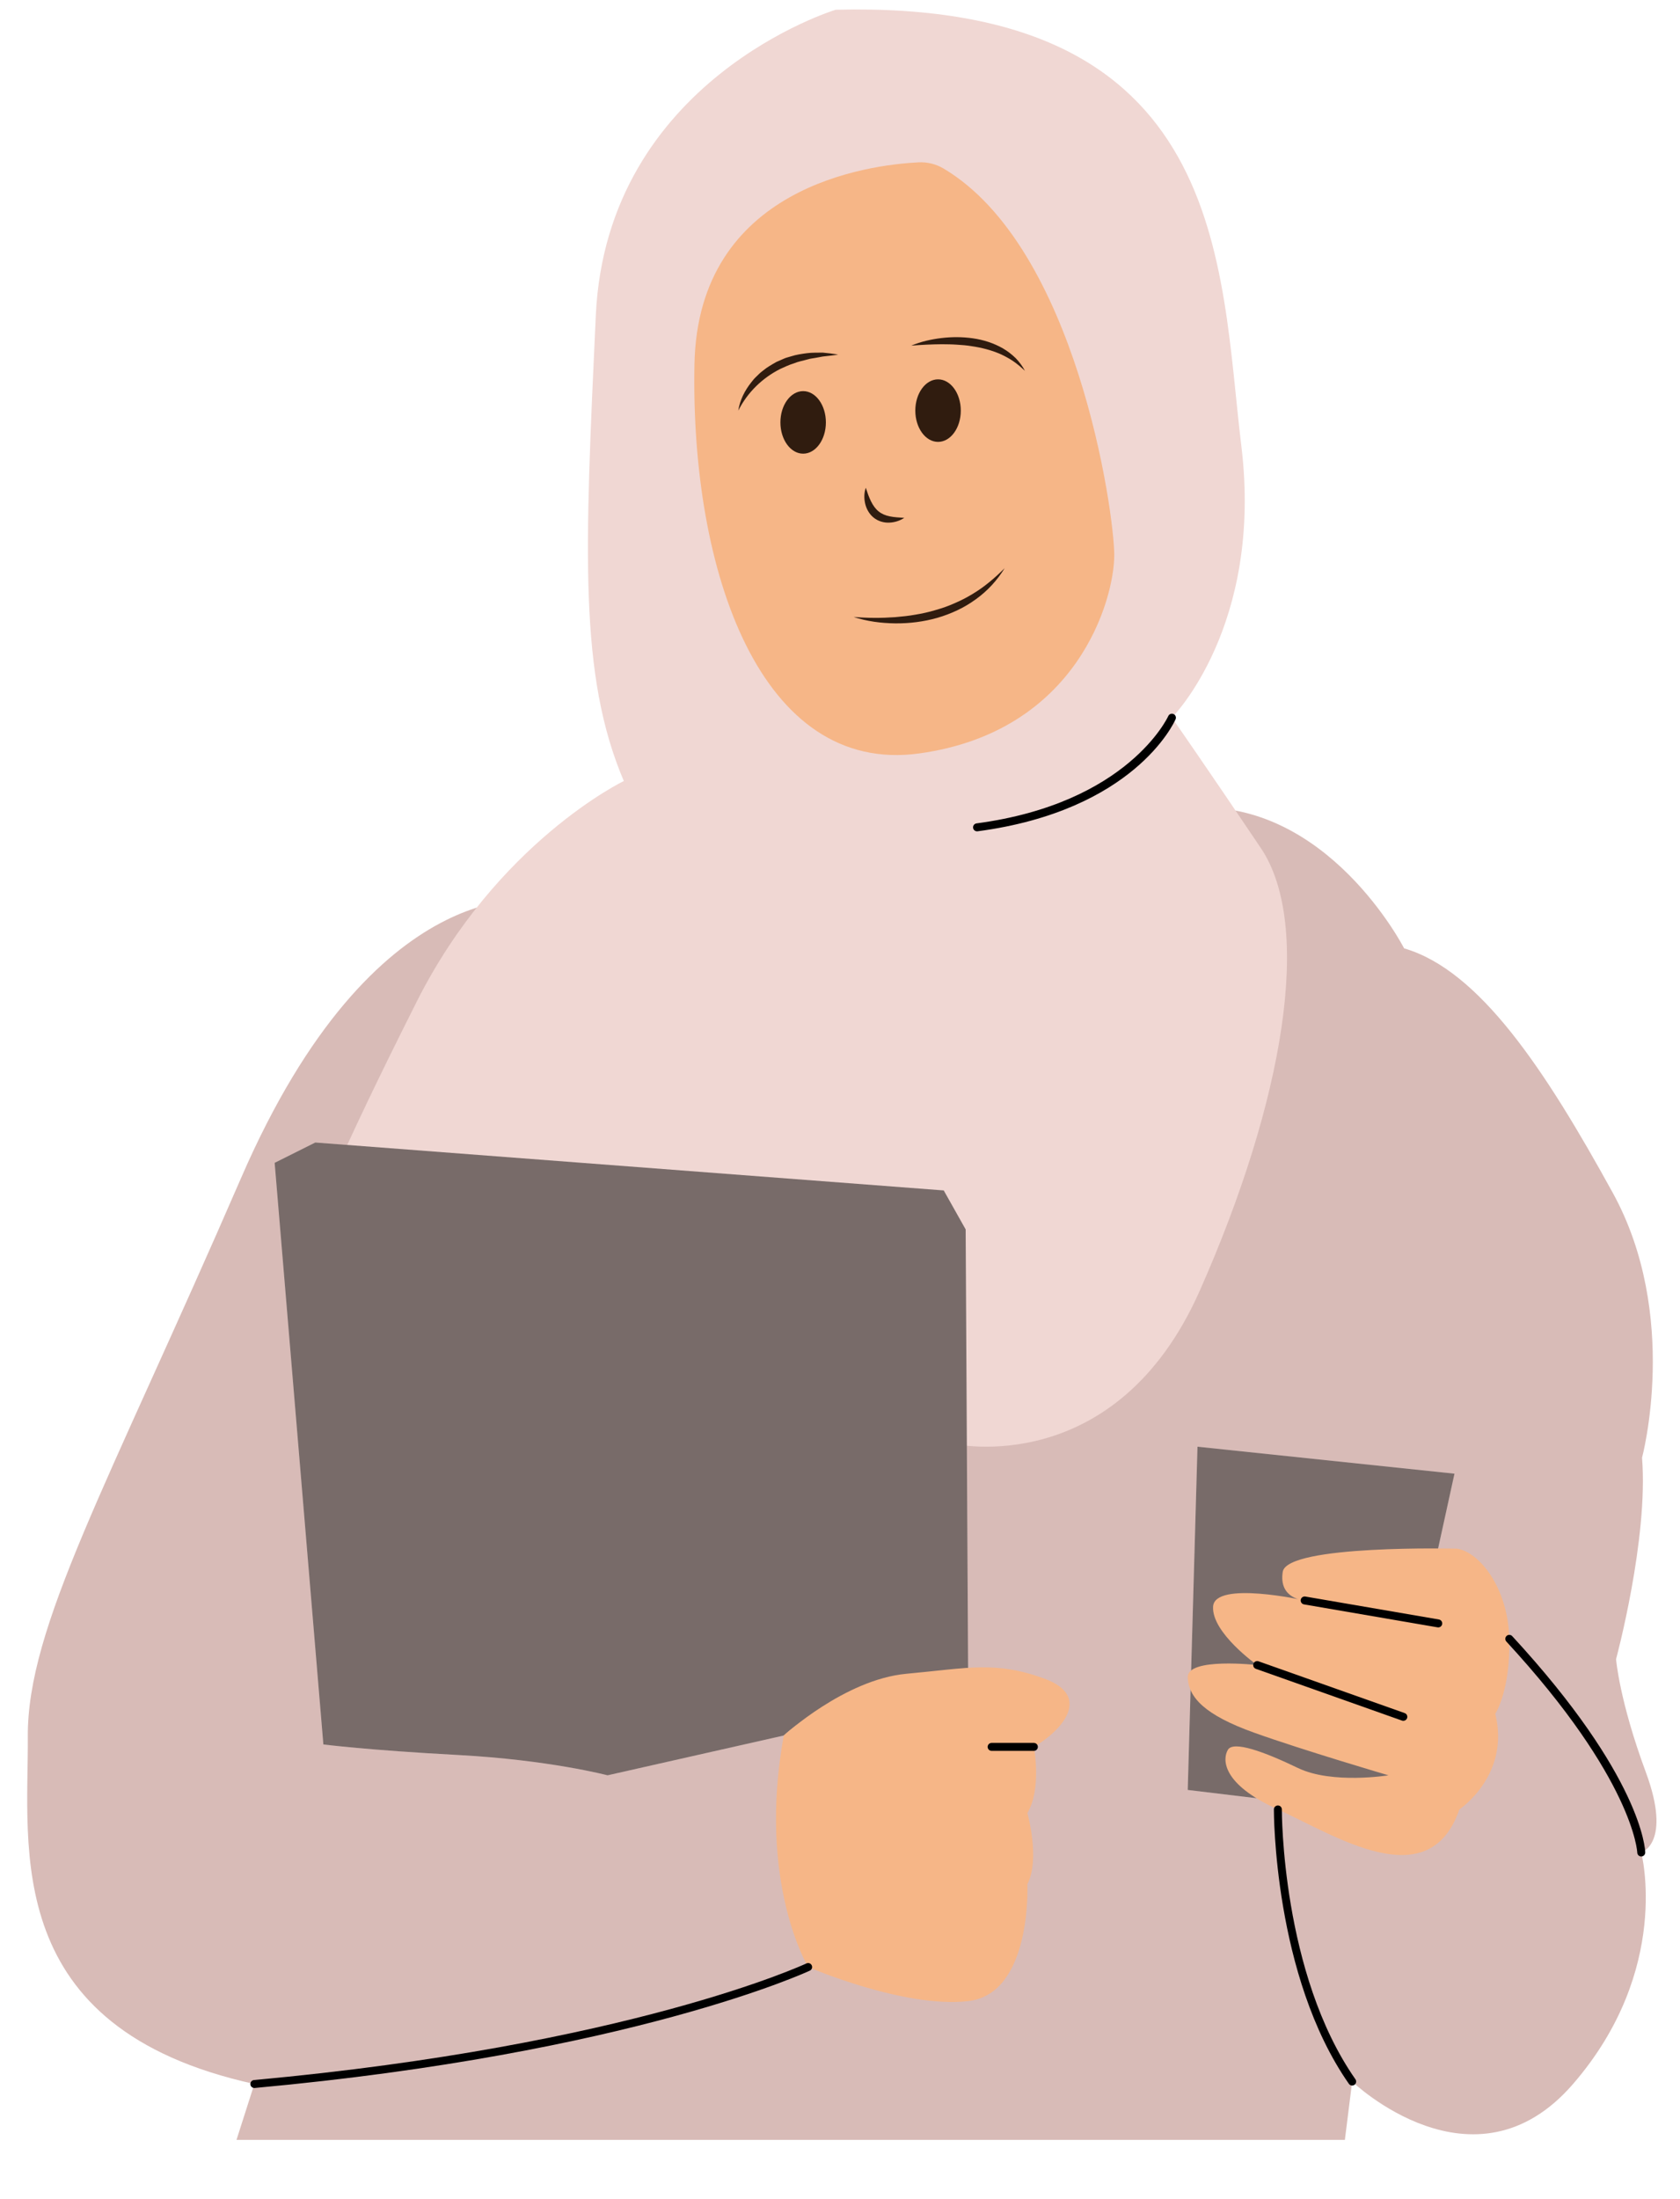
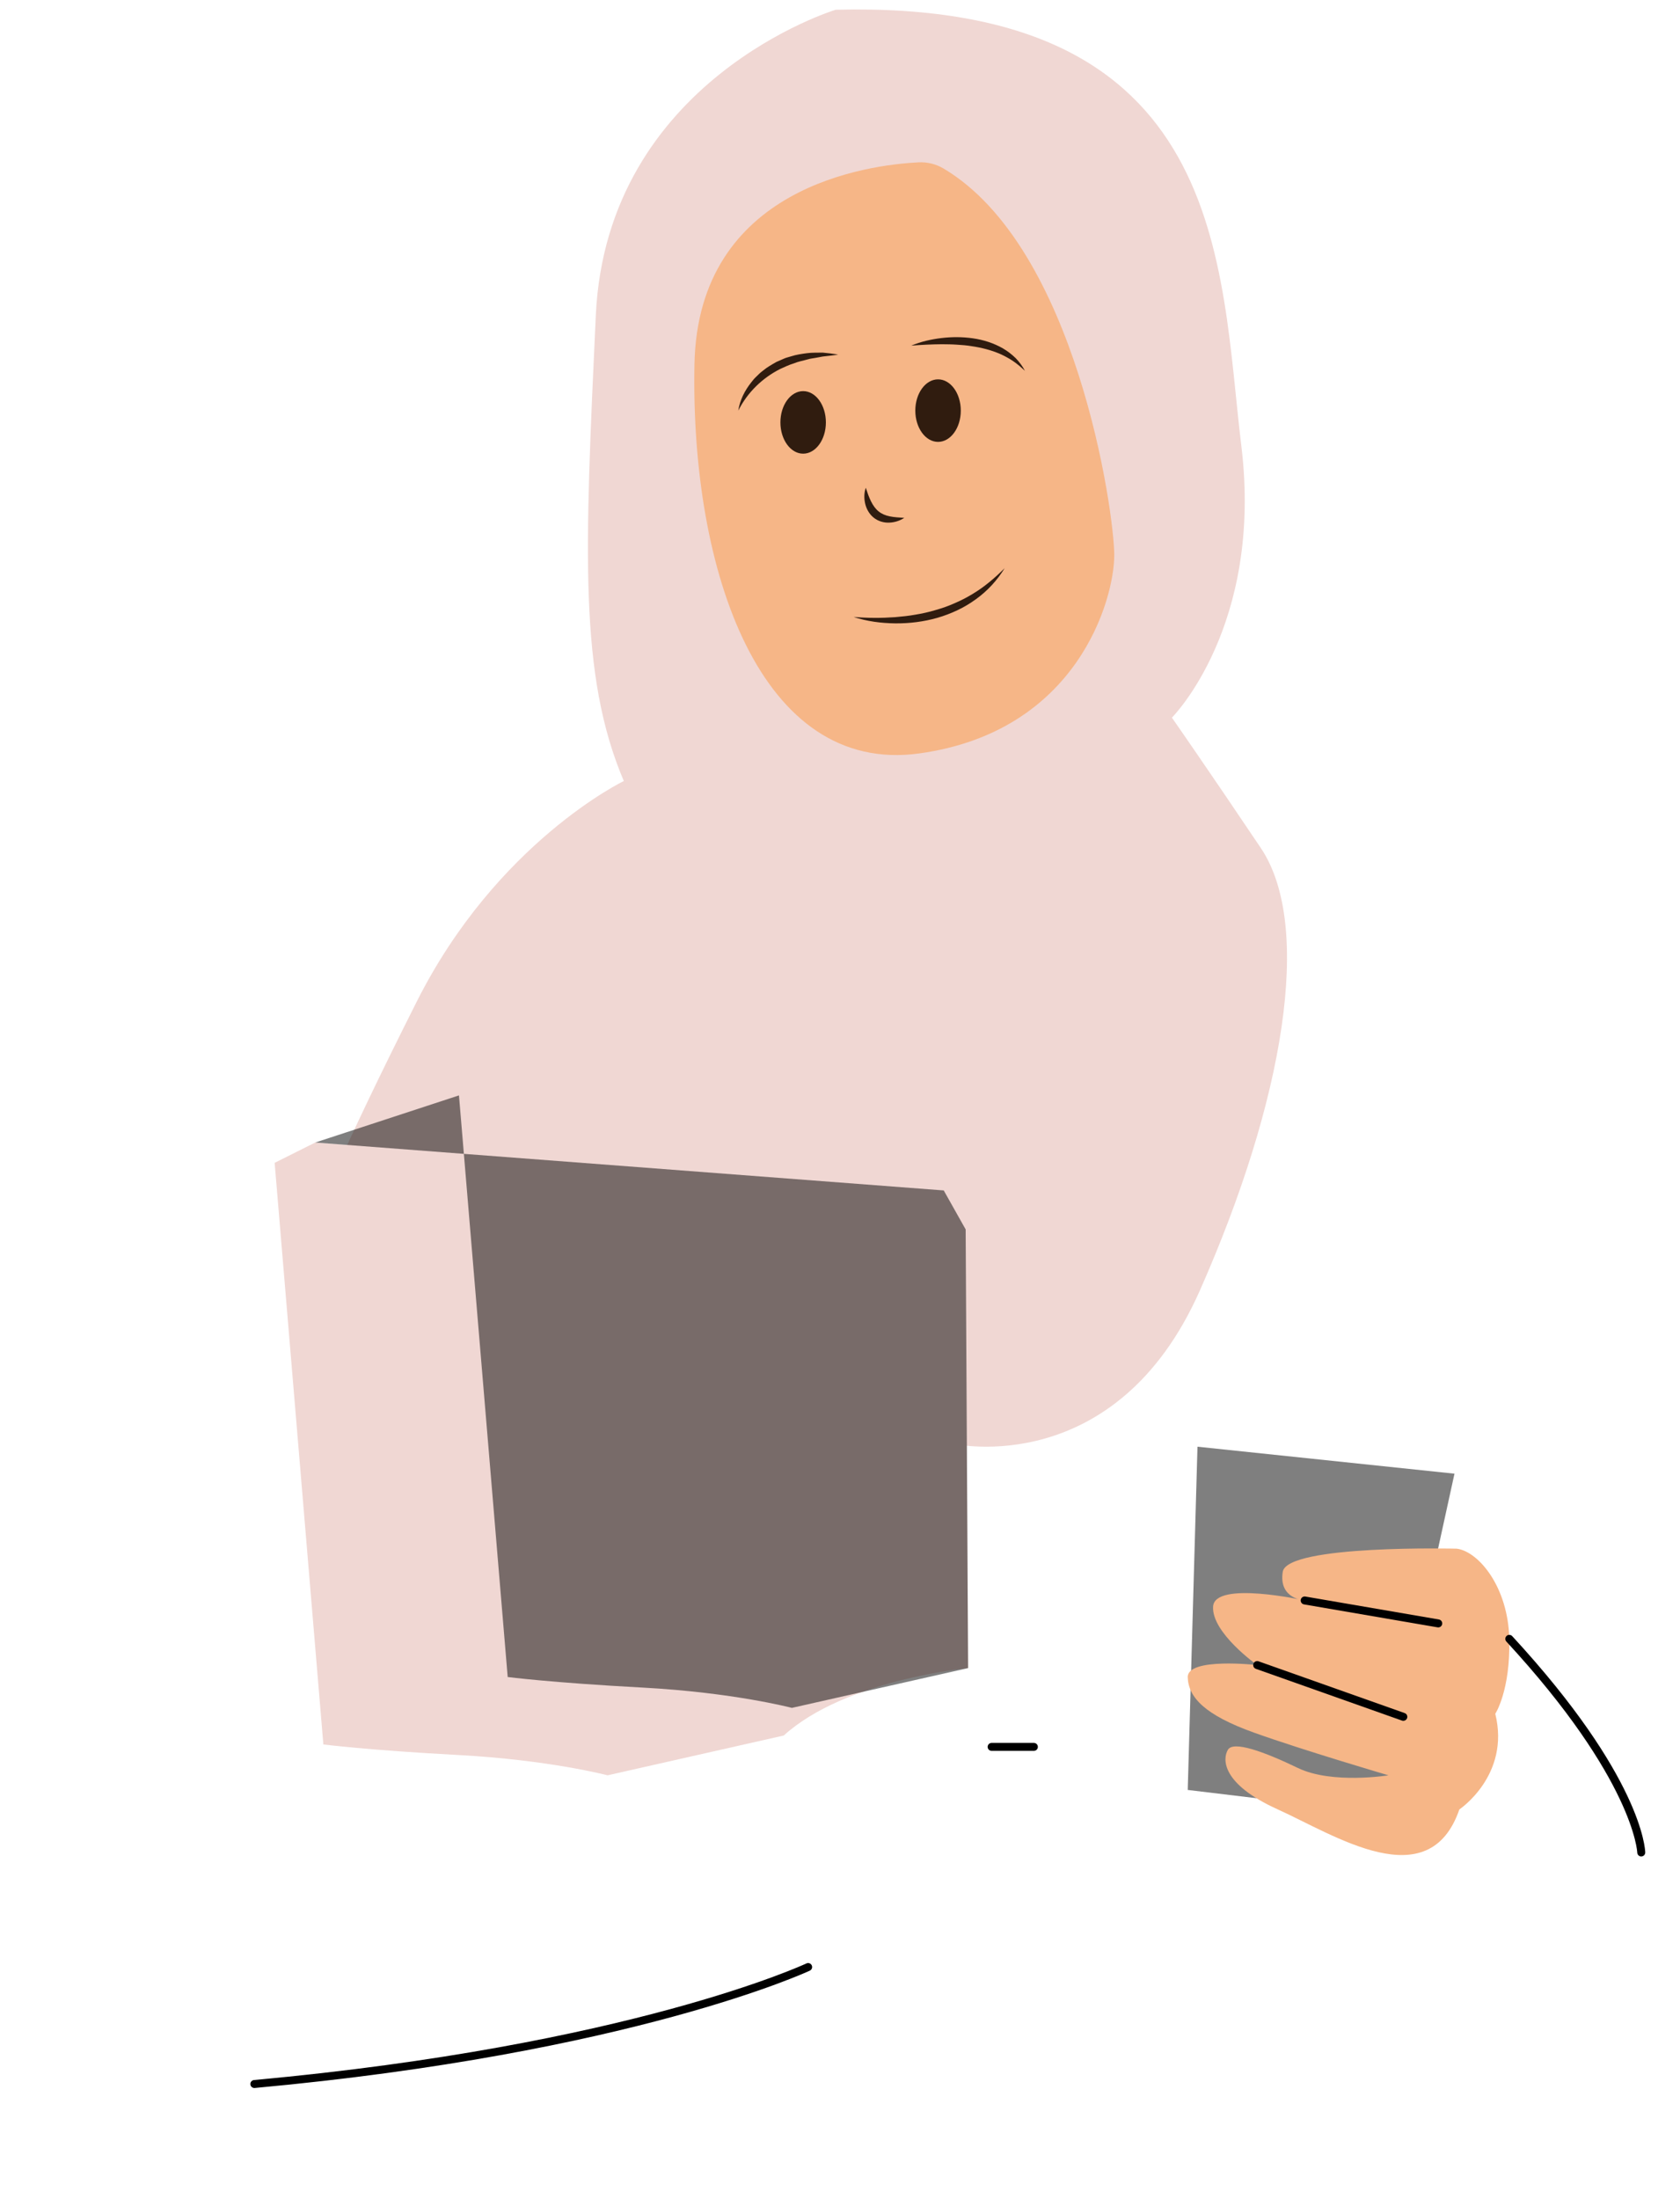
<svg xmlns="http://www.w3.org/2000/svg" height="185.8" preserveAspectRatio="xMidYMid meet" version="1.0" viewBox="-2.3 -0.8 142.0 185.8" width="142.0" zoomAndPan="magnify">
  <g>
    <g id="change1_1">
-       <path d="M43.244,75.28c0,0-13.815-2.714-25.162,23.436S-0.019,136.637,0.05,145.971 c0.069,9.334-2.334,24.584,19.149,29.306L17.689,180h93.684l0.618-4.929c0,0,10.295,9.883,18.668,0.206 c8.373-9.677,5.765-19.561,5.765-19.561s2.622-0.755,0.384-6.795s-2.512-9.54-2.512-9.54s2.745-10.158,2.196-17.021 c0,0,3.226-12.011-2.471-22.374s-11.256-18.806-17.639-20.659c0,0-6.452-12.629-18.051-11.874S43.244,75.28,43.244,75.28z" fill="#D8BBB7" />
-     </g>
+       </g>
    <g id="change2_1">
      <path d="M68.34,0.022c0,0-19.355,5.868-20.281,25.84s-1.441,30.37,2.368,39.327c0,0-10.707,5.147-17.501,18.634 s-8.236,17.604-8.236,17.604l53.637,19.766c0,0,13.692,3.089,20.796-12.972c7.104-16.06,9.574-30.782,5.147-37.371 c-4.427-6.589-7.515-11.016-7.515-11.016s7.721-7.721,5.868-22.958C100.769,21.642,101.593-0.802,68.34,0.022z" fill="#F0D7D3" />
    </g>
    <g id="change3_2">
      <path d="M77.443,13.433c-0.641-0.38-1.38-0.554-2.124-0.516c-4.178,0.213-18.627,2.037-18.921,17.064 c-0.343,17.57,5.628,34.728,19.011,32.875s16.472-13.04,16.472-16.747C91.881,42.508,88.706,20.113,77.443,13.433z" fill="#F6B687" />
    </g>
    <g id="change2_3">
      <path d="M24.346,95.731l53.122,4.049l1.853,3.294l0.206,37.062c0,0-10.364,0.961-15.58,5.697l-14.893,3.363 c0,0-4.942-1.304-12.629-1.716s-11.393-0.892-11.393-0.892l-4.118-49.141L24.346,95.731z" fill="#F0D7D3" />
    </g>
    <g opacity=".5">
      <g id="change4_5">
-         <path d="M24.346,95.731l53.122,4.049l1.853,3.294l0.206,37.062c0,0-10.364,0.961-15.58,5.697l-14.893,3.363 c0,0-4.942-1.304-12.629-1.716s-11.393-0.892-11.393-0.892l-4.118-49.141L24.346,95.731z" />
+         <path d="M24.346,95.731l53.122,4.049l1.853,3.294l0.206,37.062l-14.893,3.363 c0,0-4.942-1.304-12.629-1.716s-11.393-0.892-11.393-0.892l-4.118-49.141L24.346,95.731z" />
      </g>
    </g>
    <g id="change2_2">
-       <path d="M98.916 121.432L120.638 123.711 114.359 152.388 98.092 150.432z" fill="#F0D7D3" />
-     </g>
+       </g>
    <g id="change4_3" opacity=".5">
      <path d="M98.916 121.432L120.638 123.711 114.359 152.388 98.092 150.432z" />
    </g>
    <g id="change3_1">
      <path d="M120.844,130.048c0,0-14.362-0.36-14.722,1.956c-0.36,2.316,1.853,2.419,1.853,2.419 s-7.605-1.699-7.74,0.515c-0.136,2.213,3.725,4.942,3.725,4.942s-5.92-0.669-5.868,1.029c0.051,1.699,1.441,3.191,5.611,4.684 c4.169,1.493,11.354,3.603,11.354,3.603s-4.765,0.772-7.648-0.618c-2.883-1.39-5.456-2.316-5.92-1.544 c-0.463,0.772-0.566,2.883,4.221,5.045c4.787,2.162,12.766,7.464,15.34,0c0,0,4.324-2.883,3.037-8.082 c0,0,1.287-1.956,1.184-6.331S122.697,130.305,120.844,130.048z" fill="#F6B687" />
    </g>
    <g id="change3_3">
-       <path d="M63.947,145.833c0,0,5.147-4.736,10.364-5.216c5.216-0.48,7.55-1.098,11.668,0.412 s1.373,4.461-0.892,5.765c0,0,0.686,3.5-0.549,5.594c0,0,1.098,3.878,0,6.005c0,0,0.412,9.266-5.01,9.883 c-5.422,0.618-13.521-2.883-13.521-2.883S61.682,158.256,63.947,145.833z" fill="#F6B687" />
-     </g>
+       </g>
    <g id="change4_7">
      <path d="M19.198,175.614c-0.172,0-0.319-0.131-0.335-0.306c-0.017-0.185,0.119-0.349,0.305-0.366 c31.743-2.91,46.549-9.783,46.694-9.852c0.168-0.08,0.369-0.008,0.449,0.16c0.08,0.168,0.008,0.369-0.16,0.449 c-0.147,0.069-15.042,6.991-46.922,9.914C19.219,175.613,19.208,175.614,19.198,175.614z" />
    </g>
    <g id="change4_1">
-       <path d="M111.991,175.408c-0.106,0-0.211-0.05-0.276-0.144c-6.371-9.111-6.342-23.048-6.341-23.188 c0.001-0.185,0.152-0.334,0.337-0.334c0.001,0,0.002,0,0.002,0c0.186,0.001,0.336,0.153,0.334,0.339 c-0.001,0.138-0.027,13.864,6.219,22.797c0.107,0.152,0.069,0.362-0.083,0.469C112.125,175.388,112.058,175.408,111.991,175.408z" />
-     </g>
+       </g>
    <g id="change4_9">
      <path d="M136.424,156.053c-0.182,0-0.332-0.145-0.336-0.328l0,0c-0.002-0.06-0.303-6.165-11.064-17.831 c-0.126-0.137-0.118-0.35,0.019-0.476c0.137-0.126,0.349-0.118,0.476,0.019c10.976,11.899,11.236,18.017,11.242,18.271 c0.004,0.186-0.143,0.34-0.329,0.344C136.429,156.053,136.427,156.053,136.424,156.053z" />
    </g>
    <g id="change4_8">
      <path d="M85.086,147.131h-3.569c-0.186,0-0.337-0.151-0.337-0.337c0-0.186,0.151-0.337,0.337-0.337h3.569 c0.186,0,0.337,0.151,0.337,0.337C85.423,146.98,85.272,147.131,85.086,147.131z" />
    </g>
    <g id="change4_2">
      <path d="M116.315,144.592c-0.037,0-0.075-0.006-0.112-0.019l-12.354-4.375c-0.175-0.062-0.267-0.255-0.205-0.43 s0.254-0.267,0.43-0.205l12.354,4.375c0.175,0.062,0.267,0.255,0.205,0.43C116.583,144.505,116.453,144.592,116.315,144.592z" />
    </g>
    <g id="change4_6">
      <path d="M119.266,136.699c-0.019,0-0.038-0.002-0.057-0.005l-11.29-1.939c-0.183-0.032-0.306-0.206-0.275-0.389 c0.032-0.184,0.207-0.306,0.389-0.275l11.29,1.939c0.183,0.032,0.306,0.206,0.275,0.389 C119.569,136.583,119.427,136.699,119.266,136.699z" />
    </g>
    <g id="change4_4">
-       <path d="M80.282,69.438c-0.166,0-0.311-0.123-0.333-0.292c-0.024-0.184,0.105-0.354,0.29-0.378 c12.811-1.701,16.176-8.994,16.208-9.067c0.075-0.17,0.274-0.247,0.444-0.172c0.17,0.075,0.248,0.273,0.173,0.443 c-0.138,0.314-3.522,7.709-16.736,9.464C80.311,69.437,80.296,69.438,80.282,69.438z" />
-     </g>
+       </g>
    <g id="change5_4">
      <path d="M60.104,33.893c0.127-0.877,0.547-1.706,1.111-2.408l0.214-0.265c0.075-0.085,0.16-0.16,0.24-0.24 l0.244-0.238c0.082-0.079,0.175-0.144,0.263-0.216c0.349-0.294,0.749-0.515,1.142-0.742l0.623-0.273l0.157-0.066l0.162-0.049 l0.325-0.095c0.431-0.138,0.876-0.201,1.319-0.26c0.442-0.06,0.891-0.037,1.331-0.049c0.442,0.041,0.881,0.091,1.312,0.165 c-0.438,0.075-0.869,0.114-1.296,0.165l-0.634,0.116c-0.209,0.043-0.423,0.054-0.626,0.121c-0.408,0.117-0.826,0.186-1.213,0.35 c-0.403,0.12-0.775,0.306-1.155,0.475c-0.739,0.378-1.419,0.863-2.016,1.449C61.011,32.423,60.496,33.107,60.104,33.893z" fill="#301C0F" />
    </g>
    <g id="change5_5">
      <path d="M74.723,28.402c0.811-0.34,1.677-0.534,2.552-0.64c0.877-0.104,1.771-0.105,2.658,0.022 c0.885,0.126,1.762,0.404,2.545,0.855c0.39,0.229,0.749,0.508,1.07,0.82c0.311,0.323,0.58,0.682,0.783,1.071 c-0.323-0.299-0.644-0.58-0.995-0.817c-0.351-0.236-0.719-0.434-1.097-0.606c-0.765-0.331-1.575-0.535-2.404-0.657 c-0.413-0.07-0.833-0.105-1.255-0.129c-0.422-0.032-0.846-0.032-1.273-0.037C76.454,28.29,75.596,28.333,74.723,28.402z" fill="#301C0F" />
    </g>
    <g id="change5_6">
      <path d="M70.879,40.413c0.134,0.414,0.269,0.797,0.44,1.141c0.17,0.344,0.379,0.639,0.641,0.852 c0.262,0.212,0.584,0.35,0.957,0.422c0.371,0.078,0.779,0.095,1.216,0.125c-0.366,0.241-0.793,0.382-1.252,0.403 c-0.455,0.025-0.961-0.111-1.345-0.428c-0.386-0.315-0.618-0.763-0.715-1.203C70.725,41.282,70.735,40.829,70.879,40.413z" fill="#301C0F" />
    </g>
    <g id="change5_1">
      <path d="M69.85,51.325c1.179,0.101,2.349,0.102,3.505,0.019c0.578-0.05,1.152-0.108,1.719-0.211 c0.568-0.094,1.131-0.216,1.679-0.383c0.551-0.156,1.095-0.342,1.617-0.576c0.526-0.225,1.038-0.486,1.529-0.785 c0.989-0.59,1.877-1.344,2.716-2.182c-0.617,1.01-1.443,1.916-2.425,2.619c-0.974,0.716-2.091,1.233-3.251,1.571 c-1.163,0.333-2.37,0.482-3.568,0.471C72.176,51.853,70.978,51.701,69.85,51.325z" fill="#301C0F" />
    </g>
    <g id="change5_2">
      <ellipse cx="65.585" cy="34.888" fill="#301C0F" rx="1.922" ry="2.642" />
    </g>
    <g id="change5_3">
      <ellipse cx="76.988" cy="33.893" fill="#301C0F" rx="1.922" ry="2.642" />
    </g>
  </g>
</svg>